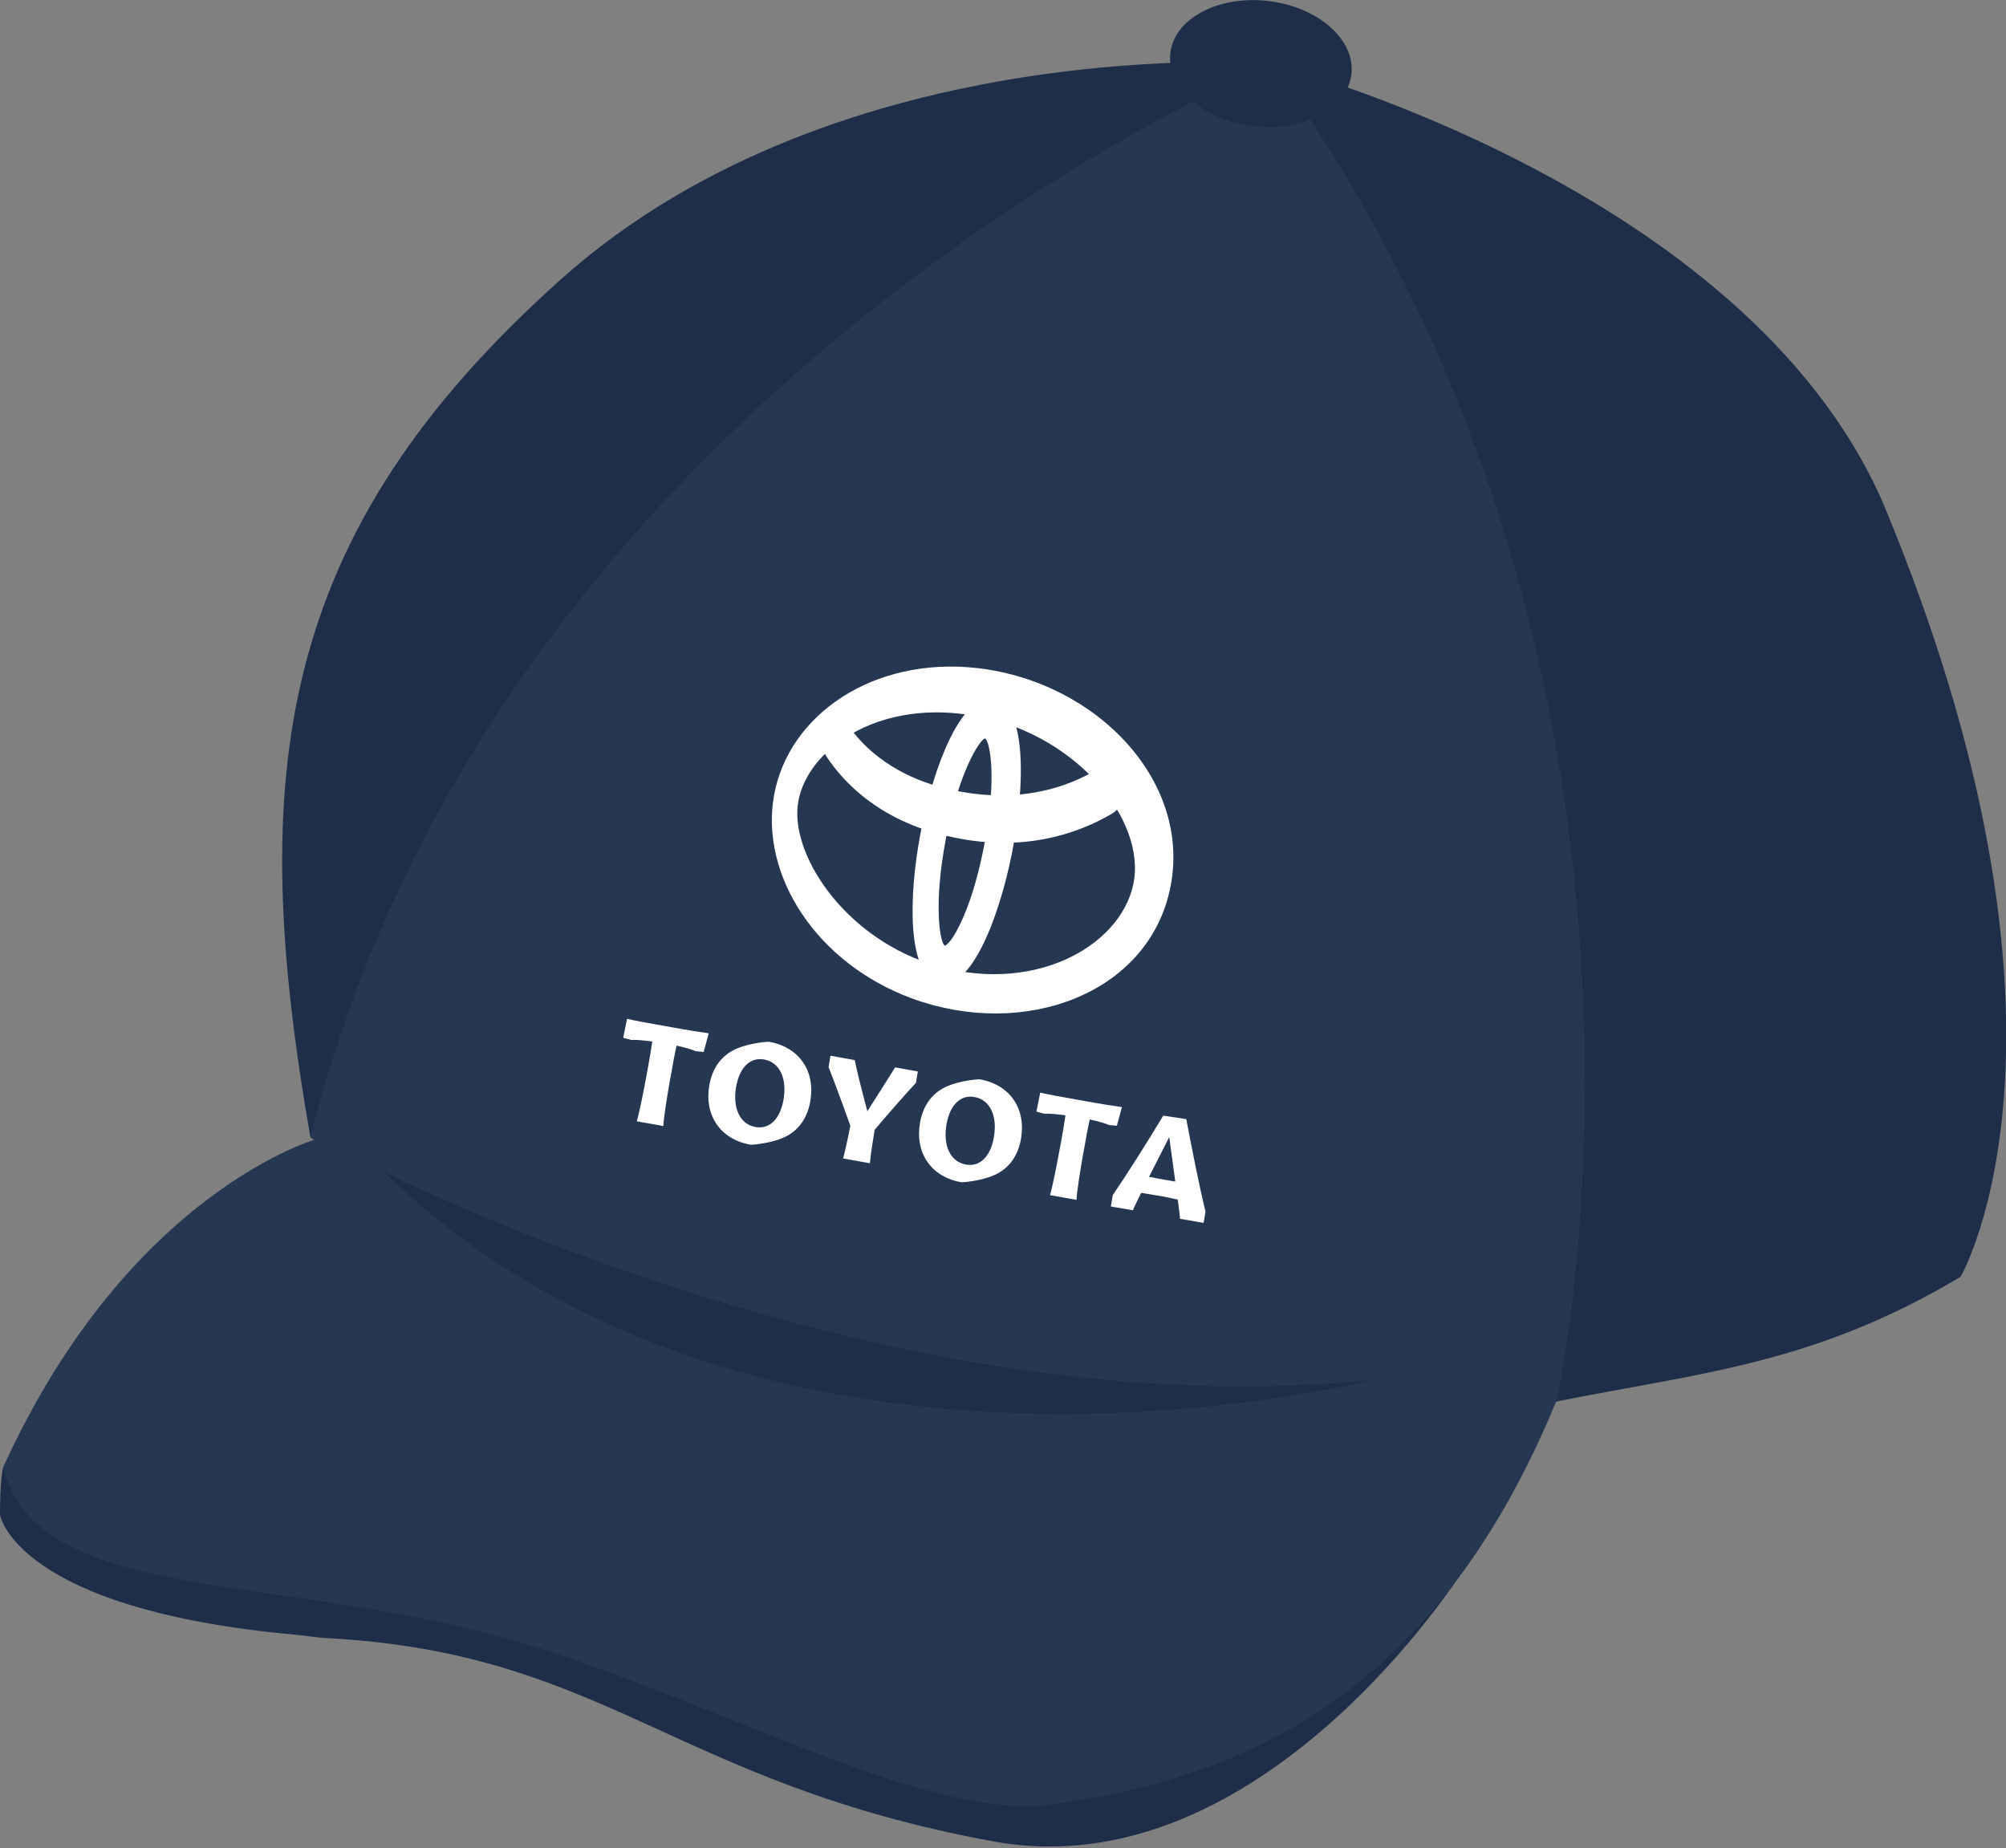
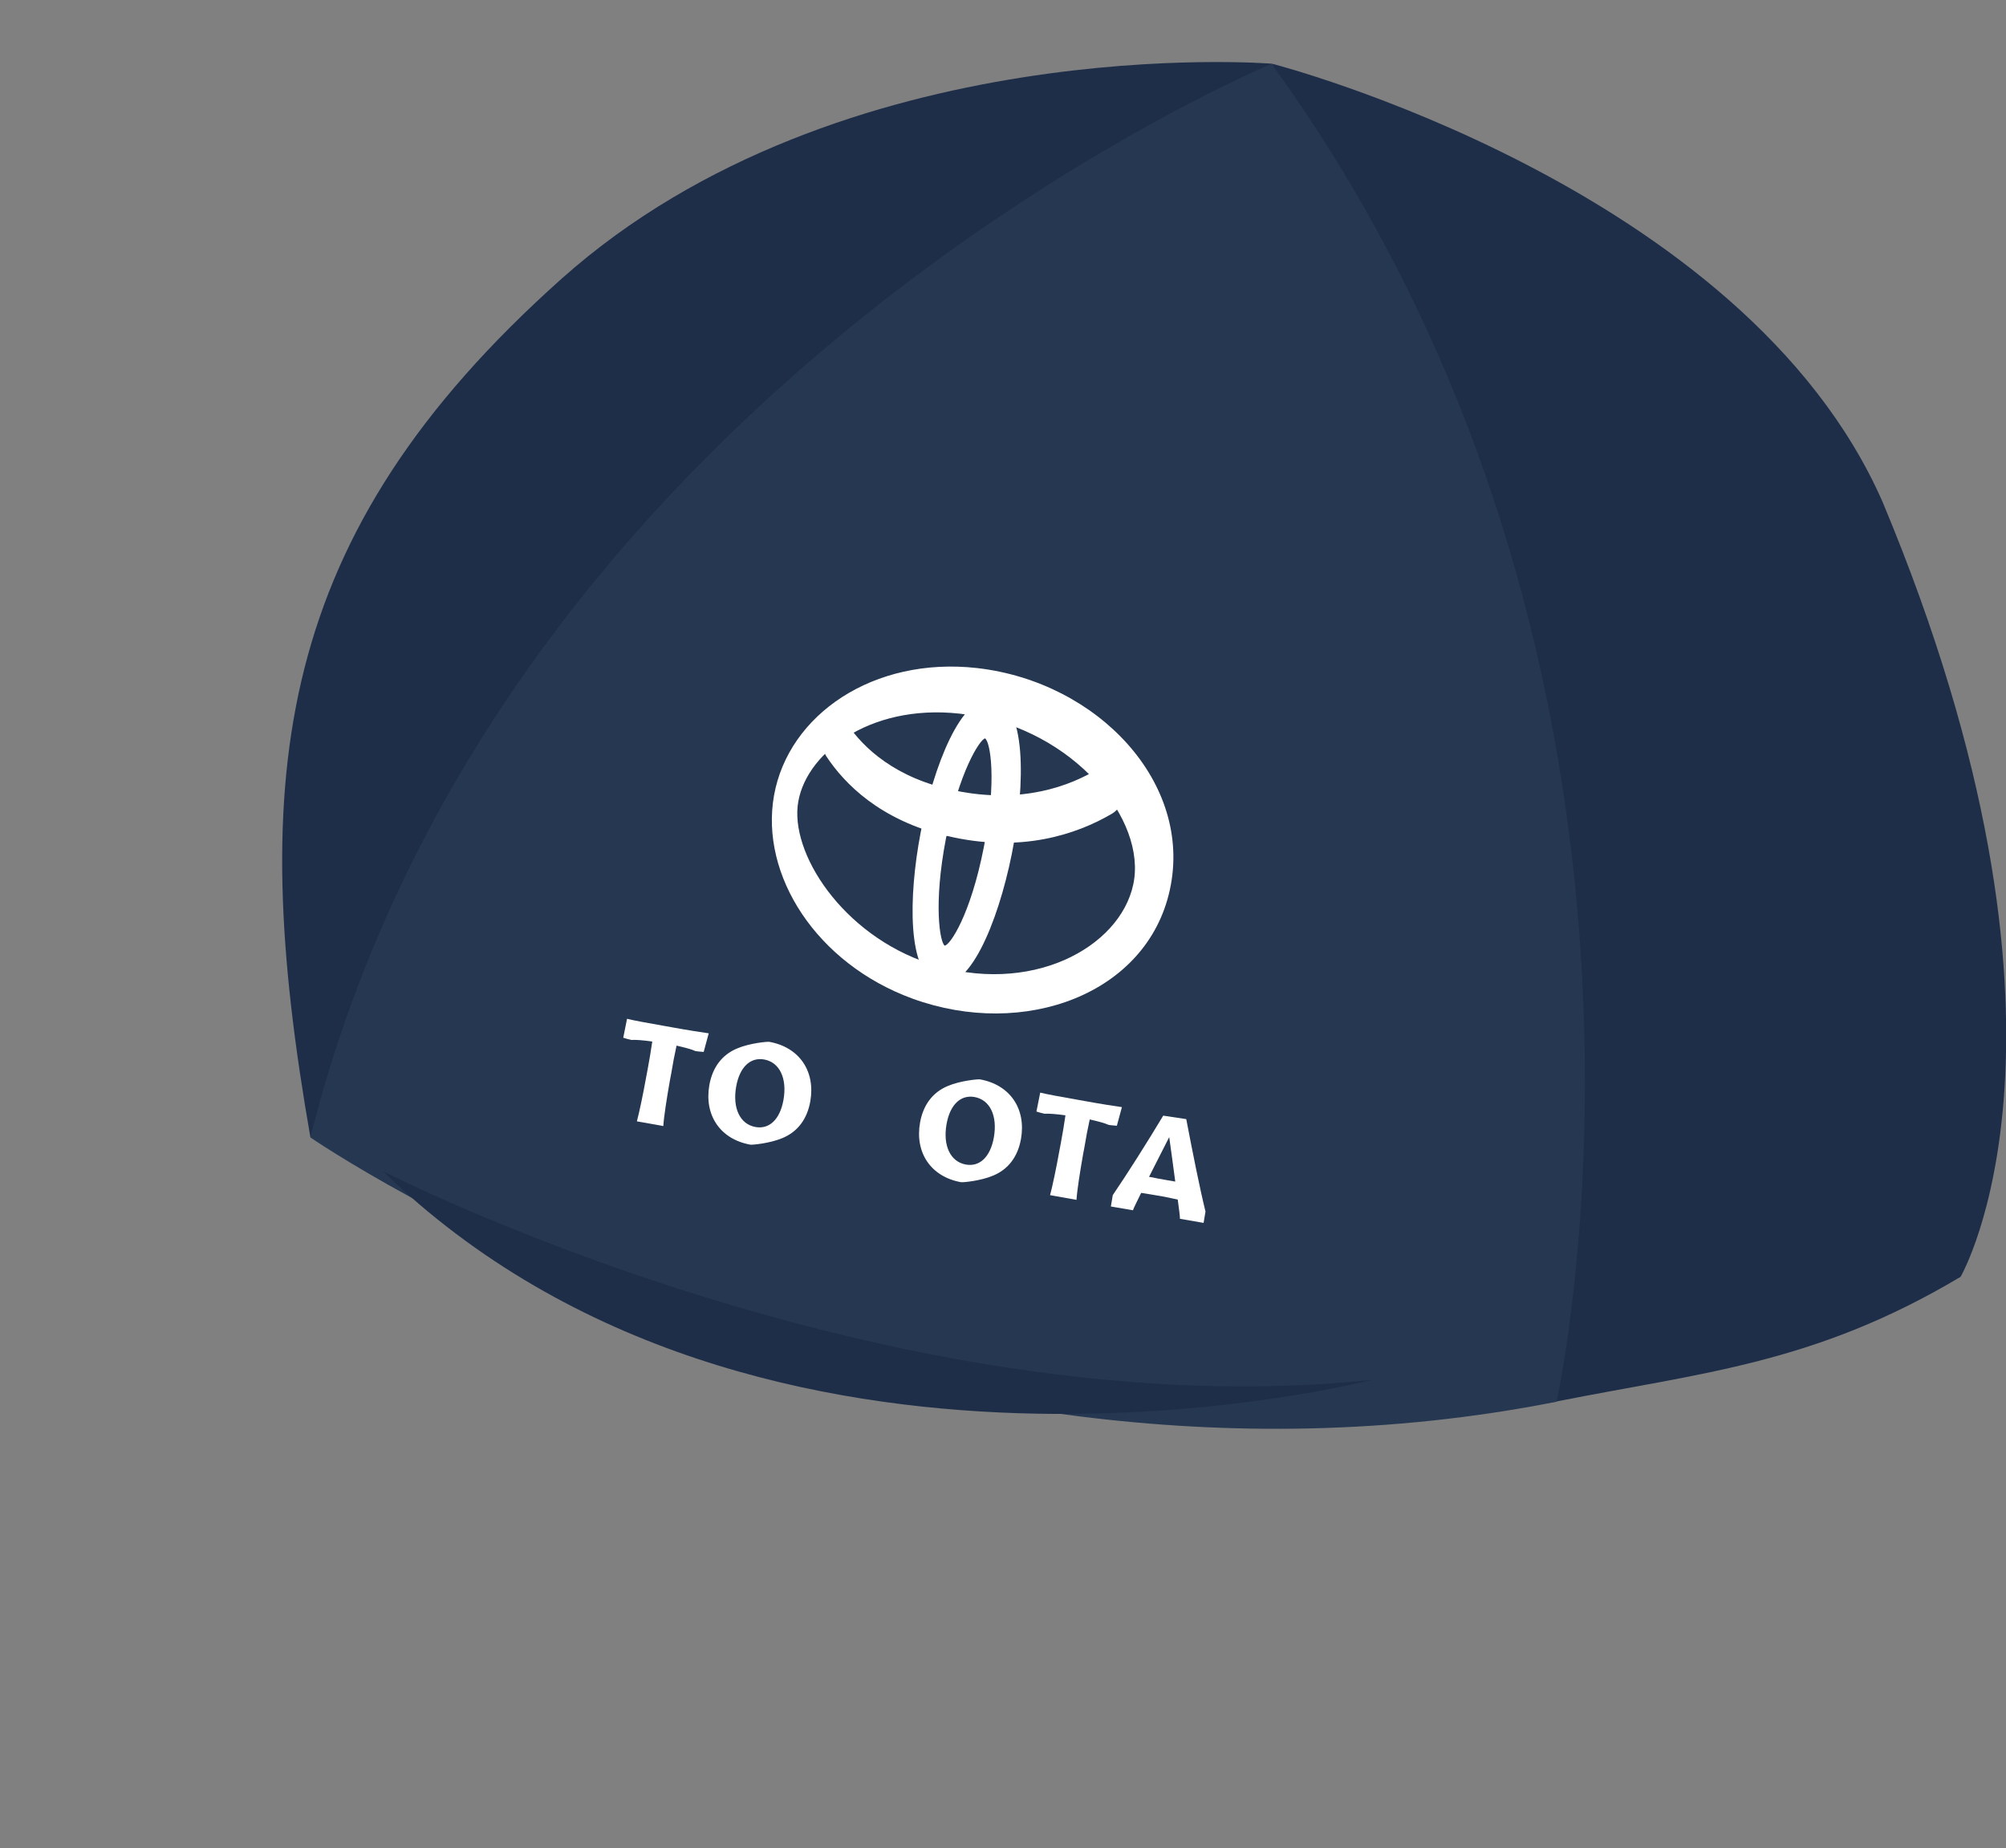
<svg xmlns="http://www.w3.org/2000/svg" id="_レイヤー_2" data-name="レイヤー_2" version="1.1" viewBox="0 0 636 586">
  <rect x="0" y="0" width="636" height="586" fill="#808080" stroke="none" />
  <defs>
    <style>
      .st0 {
        fill: #253751;
      }

      .st1 {
        fill: #1e2e49;
      }

      .st2 {
        fill: #fff;
      }
    </style>
  </defs>
  <g>
-     <path class="st1" d="M0,480.3s5,30,94,38c3,.3,6,.8,9,1,89.1,4.6,110,45.8,212,64.5,85,15.5,148.7-85.7,148.7-85.7L29,423.3,1,465.3s-1,3-1,15Z" />
-     <path class="st0" d="M101,360.9s-60,16.4-100,104.3c9.8,41.4,80.3,34.2,150.8,51.9,65.7,16.5,138.7,60.5,181.2,55,67.6-8.7,124.3-40.3,160.3-127.6,21.3-51.6-172.8,32.8-392.2-83.7Z" />
-   </g>
+     </g>
  <path class="st1" d="M403.3,20.2s-136.5-11.1-225.4,68.3c-90.9,81.2-99.6,157.1-79.5,272C131.9,378.6,403.3,20.2,403.3,20.2Z" />
  <path class="st1" d="M403.3,20.2s149.5,38.4,193.6,139c70.1,167.7,24.7,245.6,24.7,245.6-46.3,27.6-81.7,30.3-128,39.5-83.9,16.7-90.3-424.1-90.3-424.1Z" />
  <path class="st0" d="M403.3,20.2S158.3,121.5,98.4,360.6c0,0,182.5,125.8,395.1,83.8,0,0,51.1-228.8-90.3-424.1Z" />
  <g>
    <path class="st2" d="M306.9,226.5c33.7,5,56.8,33.4,52.4,53.9-4.3,20.2-32.8,35.5-64.6,25.1-27.7-9.1-44.5-35.3-41.6-51.4,2.9-16.3,24.5-31.9,53.8-27.5M309.8,211.8c-32.8-3.7-59.8,14.7-64.4,40.4-4.5,25.3,13.5,53.3,43.9,64.4,35.4,12.9,74.4-1.4,81.6-34.5,7.4-33.8-22.7-65.9-61.1-70.3h0Z" />
    <path class="st2" d="M300.3,265.1c-21.4-5.1-32.6-16.7-38.3-25.3-1.5-2.3-1.3-6.5.5-9.3,1.8-2.8,4.6-3.3,6.1-1,5,7.4,15.1,17.3,34.5,21.2,20.8,4.2,36.1-1.4,45.3-7.1,3.3-2,7-.5,8.1,3.5,1.2,4-.6,8.9-4,10.9-11.1,6.5-28.9,12.6-52.3,7Z" />
    <path class="st2" d="M297.2,311.6c-9.4-3.2-9.3-26.8-5.3-47.7,4.1-21.2,12.9-43.7,22.9-42.4,10.5,1.4,10.5,26.7,6,49.2-4.5,22.3-13.8,44.3-23.6,40.9ZM312.3,234.1c-1.7.4-8.3,10.7-12.4,31.8-4,20.8-1.9,32.8-.4,33.9,1.7-.1,8.2-9.7,12.4-31.1,4.3-21.6,2-33.7.4-34.6Z" />
  </g>
  <g>
    <path class="st2" d="M201.9,355.6c.8-3,2-8.7,3-14.3l.4-2.1c.6-3.1,1.1-6.3,1.5-9-2.8-.4-5.4-.6-6.6-.5-.2,0-2.4-.6-2.6-.7l1.2-6c2,.5,6.9,1.4,11.5,2.2l2.8.5c4.9.9,9.5,1.6,11.6,1.9l-1.6,5.9c-.2,0-2.5-.2-2.7-.3-1-.5-3.3-1.1-5.9-1.7-.6,2.7-1.2,5.8-1.7,8.9l-.4,2.1c-1,5.7-1.9,11.4-2.1,14.5l-8.4-1.5Z" />
    <path class="st2" d="M237.9,362.9c-9.5-1.7-14.7-9.3-13-18.9,1-5.6,4-9.6,8.8-11.6,4-1.7,9.6-2.2,10.2-2.1,9.5,1.7,14.7,9.3,13,18.9-1,5.6-4,9.6-8.8,11.6-4,1.7-9.6,2.2-10.2,2.1ZM239.5,357.3c4.4.8,7.8-2.4,8.9-8.6,1.2-6.8-1.2-11.9-6.1-12.8-4.4-.8-7.8,2.4-8.9,8.6-1.2,6.8,1.2,11.9,6.1,12.8Z" />
-     <path class="st2" d="M267.3,367.3c.6-2.3,1.5-6.2,2.3-10.4-2.6-7.3-5.4-14.8-6.9-18.6,0-.2.6-3.4.6-3.6l7.7,1.4c.4,2.2,1.9,8.4,4,16.2,4.3-6.7,7.6-12,8.8-13.9l7.2,1.3c0,.2-.6,3.4-.6,3.6-2.8,3-8.2,9.1-13.1,14.9-.7,4.3-1.3,8.3-1.5,10.6l-8.3-1.5Z" />
    <path class="st2" d="M304.7,374.8c-9.5-1.7-14.7-9.3-13-18.9,1-5.6,4-9.6,8.8-11.6,4-1.7,9.6-2.2,10.2-2.1,9.5,1.7,14.7,9.3,13,18.9-1,5.6-4,9.6-8.8,11.6-4,1.7-9.6,2.2-10.2,2.1ZM306.2,369.2c4.4.8,7.8-2.4,8.9-8.6,1.2-6.8-1.2-11.9-6.1-12.8-4.4-.8-7.8,2.4-8.9,8.6-1.2,6.8,1.2,11.9,6.1,12.8Z" />
    <path class="st2" d="M332.9,379c.8-3,2-8.7,3-14.3l.4-2.1c.6-3.1,1.1-6.3,1.5-9-2.8-.4-5.4-.6-6.6-.5-.2,0-2.4-.6-2.6-.7l1.2-6c2,.5,6.9,1.4,11.5,2.2l2.8.5c4.9.9,9.5,1.6,11.6,1.9l-1.6,5.9c-.2,0-2.5-.2-2.7-.3-1-.5-3.3-1.1-5.9-1.7-.6,2.7-1.2,5.8-1.7,8.9l-.4,2.1c-1,5.7-1.9,11.4-2.1,14.5l-8.4-1.5Z" />
    <path class="st2" d="M361.8,378.2c-1.3,2.7-2.3,4.6-2.6,5.5l-7-1.2c0-.2.6-3.4.6-3.6,4.5-6.6,10.9-16.7,16-25.2l7.3,1.1c1.9,9.9,4.2,21.6,6.1,29.3,0,.2-.6,3.4-.6,3.6l-7.5-1.3c0-1-.3-3.1-.7-6.1-1.3-.3-2.5-.5-4.3-.9-3.3-.6-5.4-.9-7.2-1.2ZM372.6,374.5c-.5-4-1.2-8.8-1.9-14-2.4,4.7-4.6,9-6.4,12.6.8.1,1.7.3,2.6.5,2.1.4,4,.7,5.7,1Z" />
  </g>
  <path class="st1" d="M121.4,371.3s160.2,82.1,313.4,66.2c0,0-193.5,50.2-313.4-66.2Z" />
-   <ellipse class="st1" cx="399.4" cy="20.2" rx="20" ry="28.9" transform="translate(333.1 414.5) rotate(-83.3)" />
</svg>